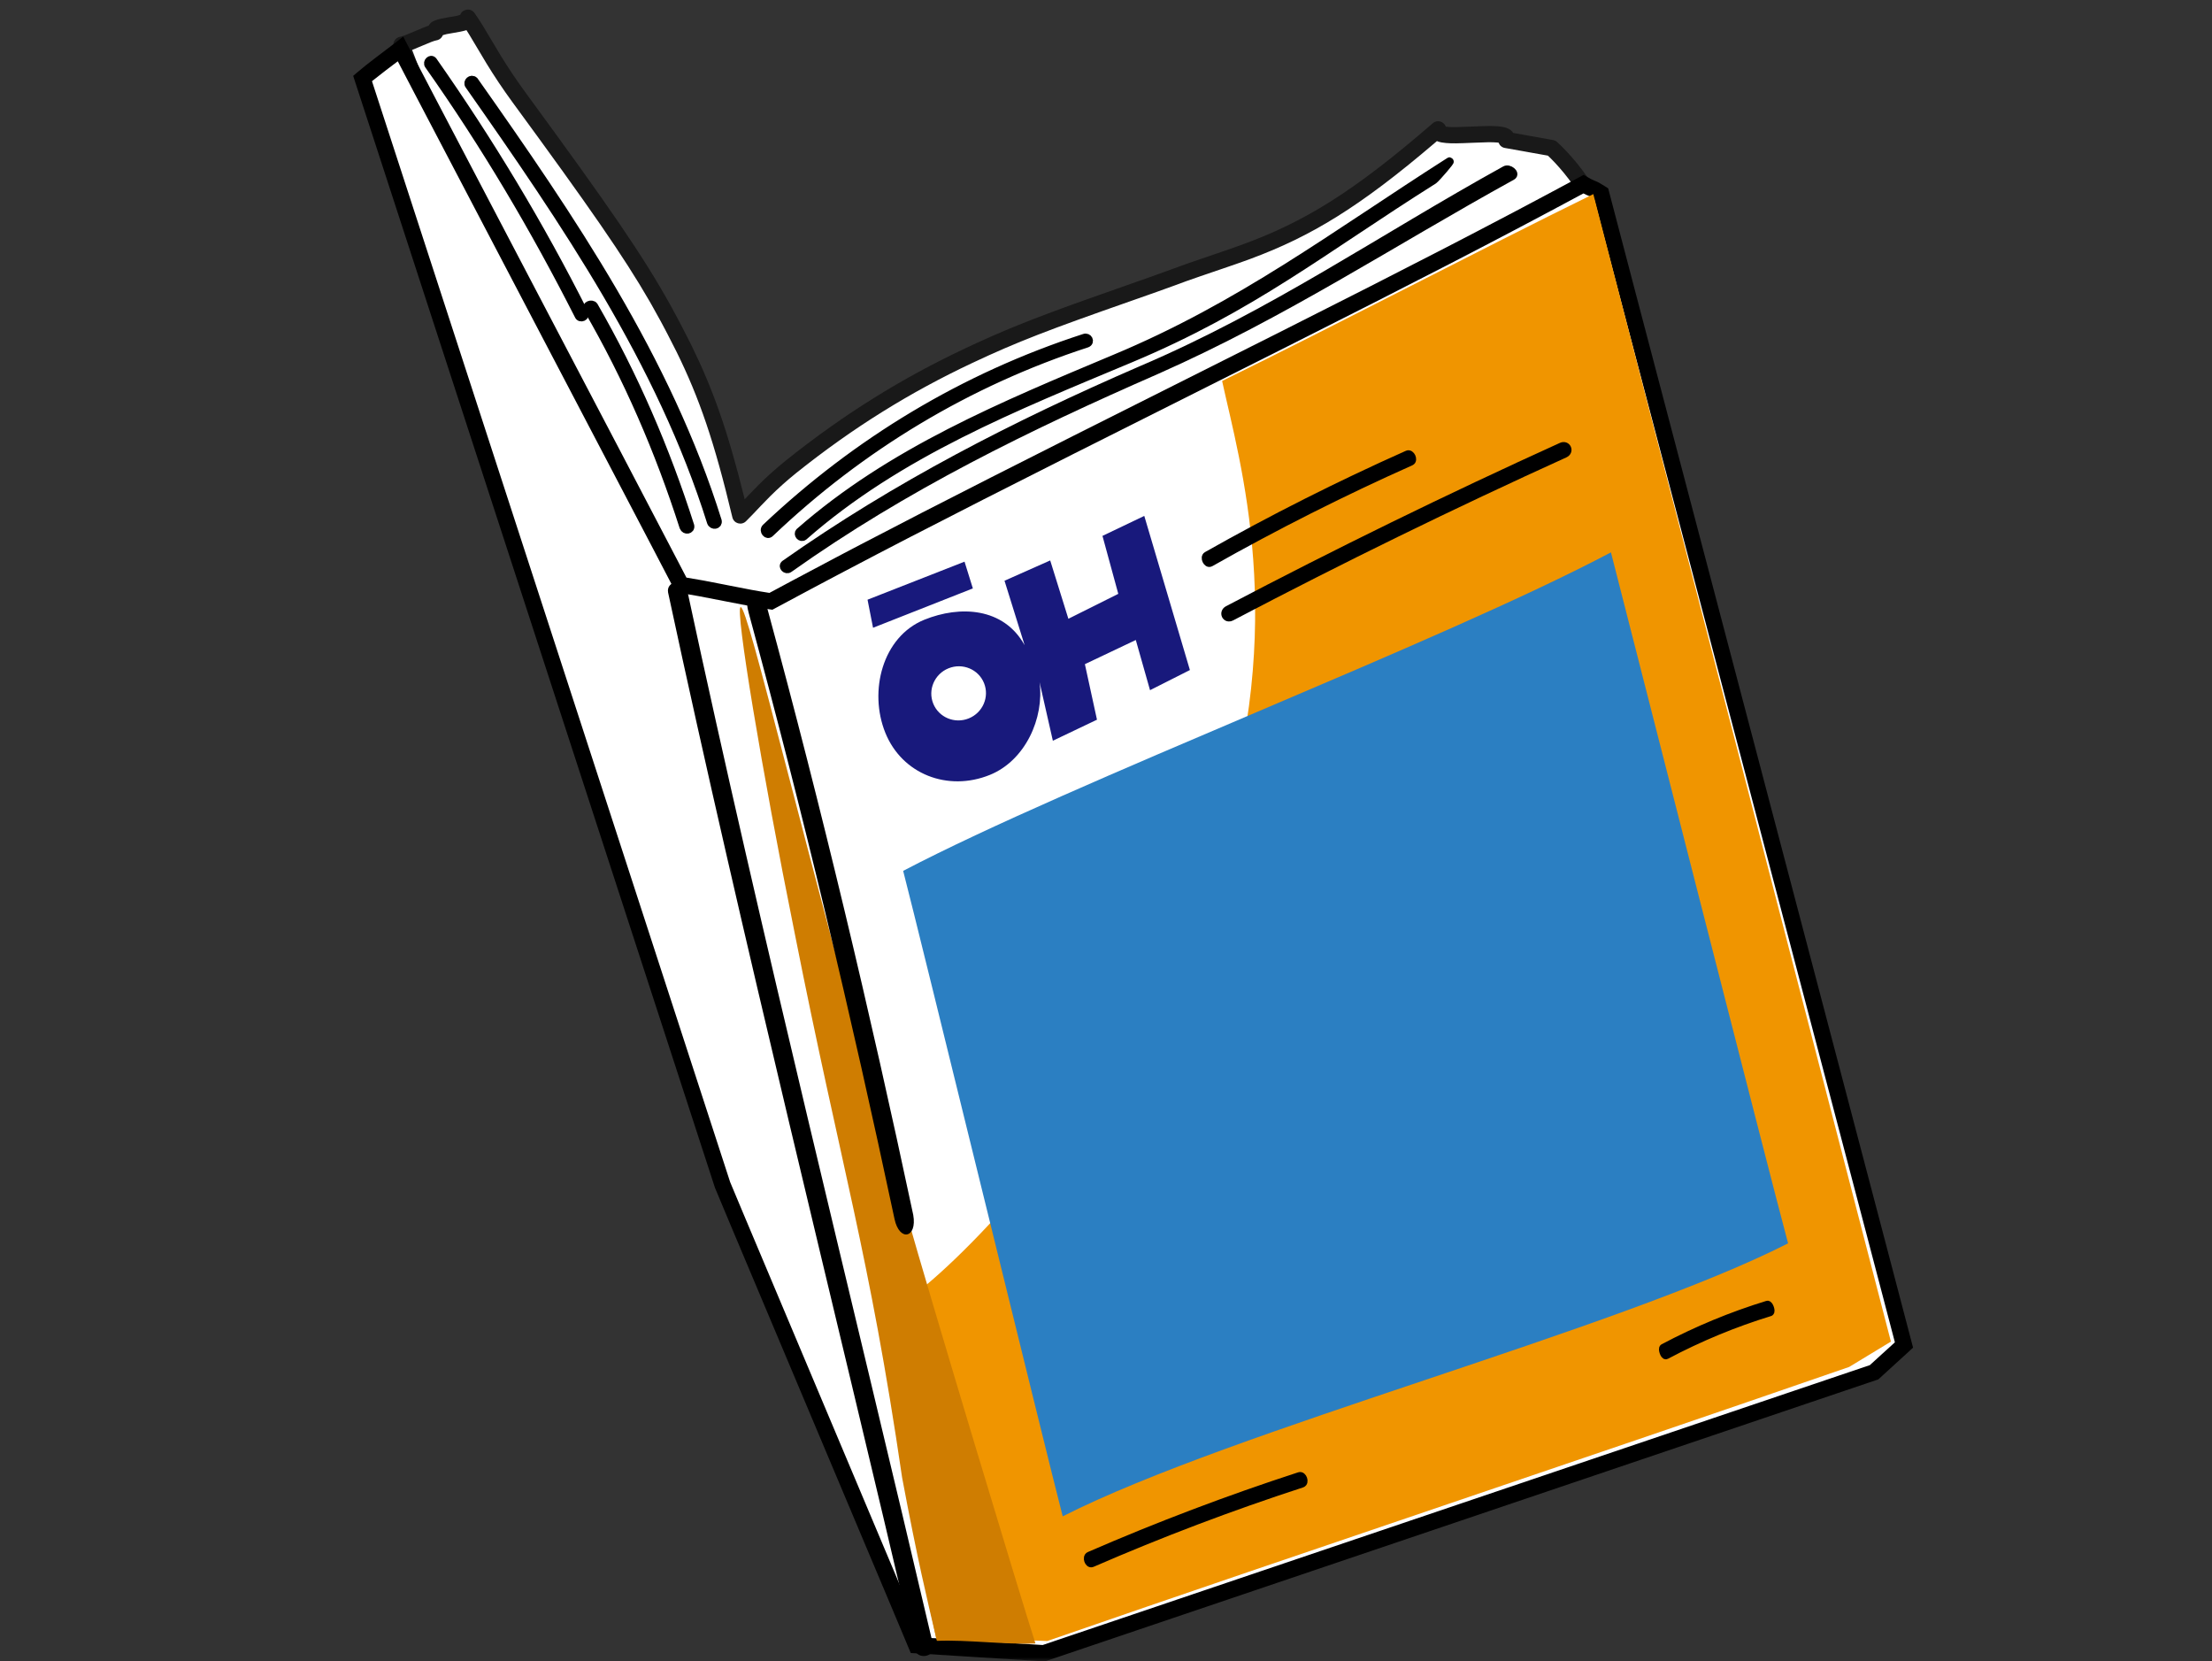
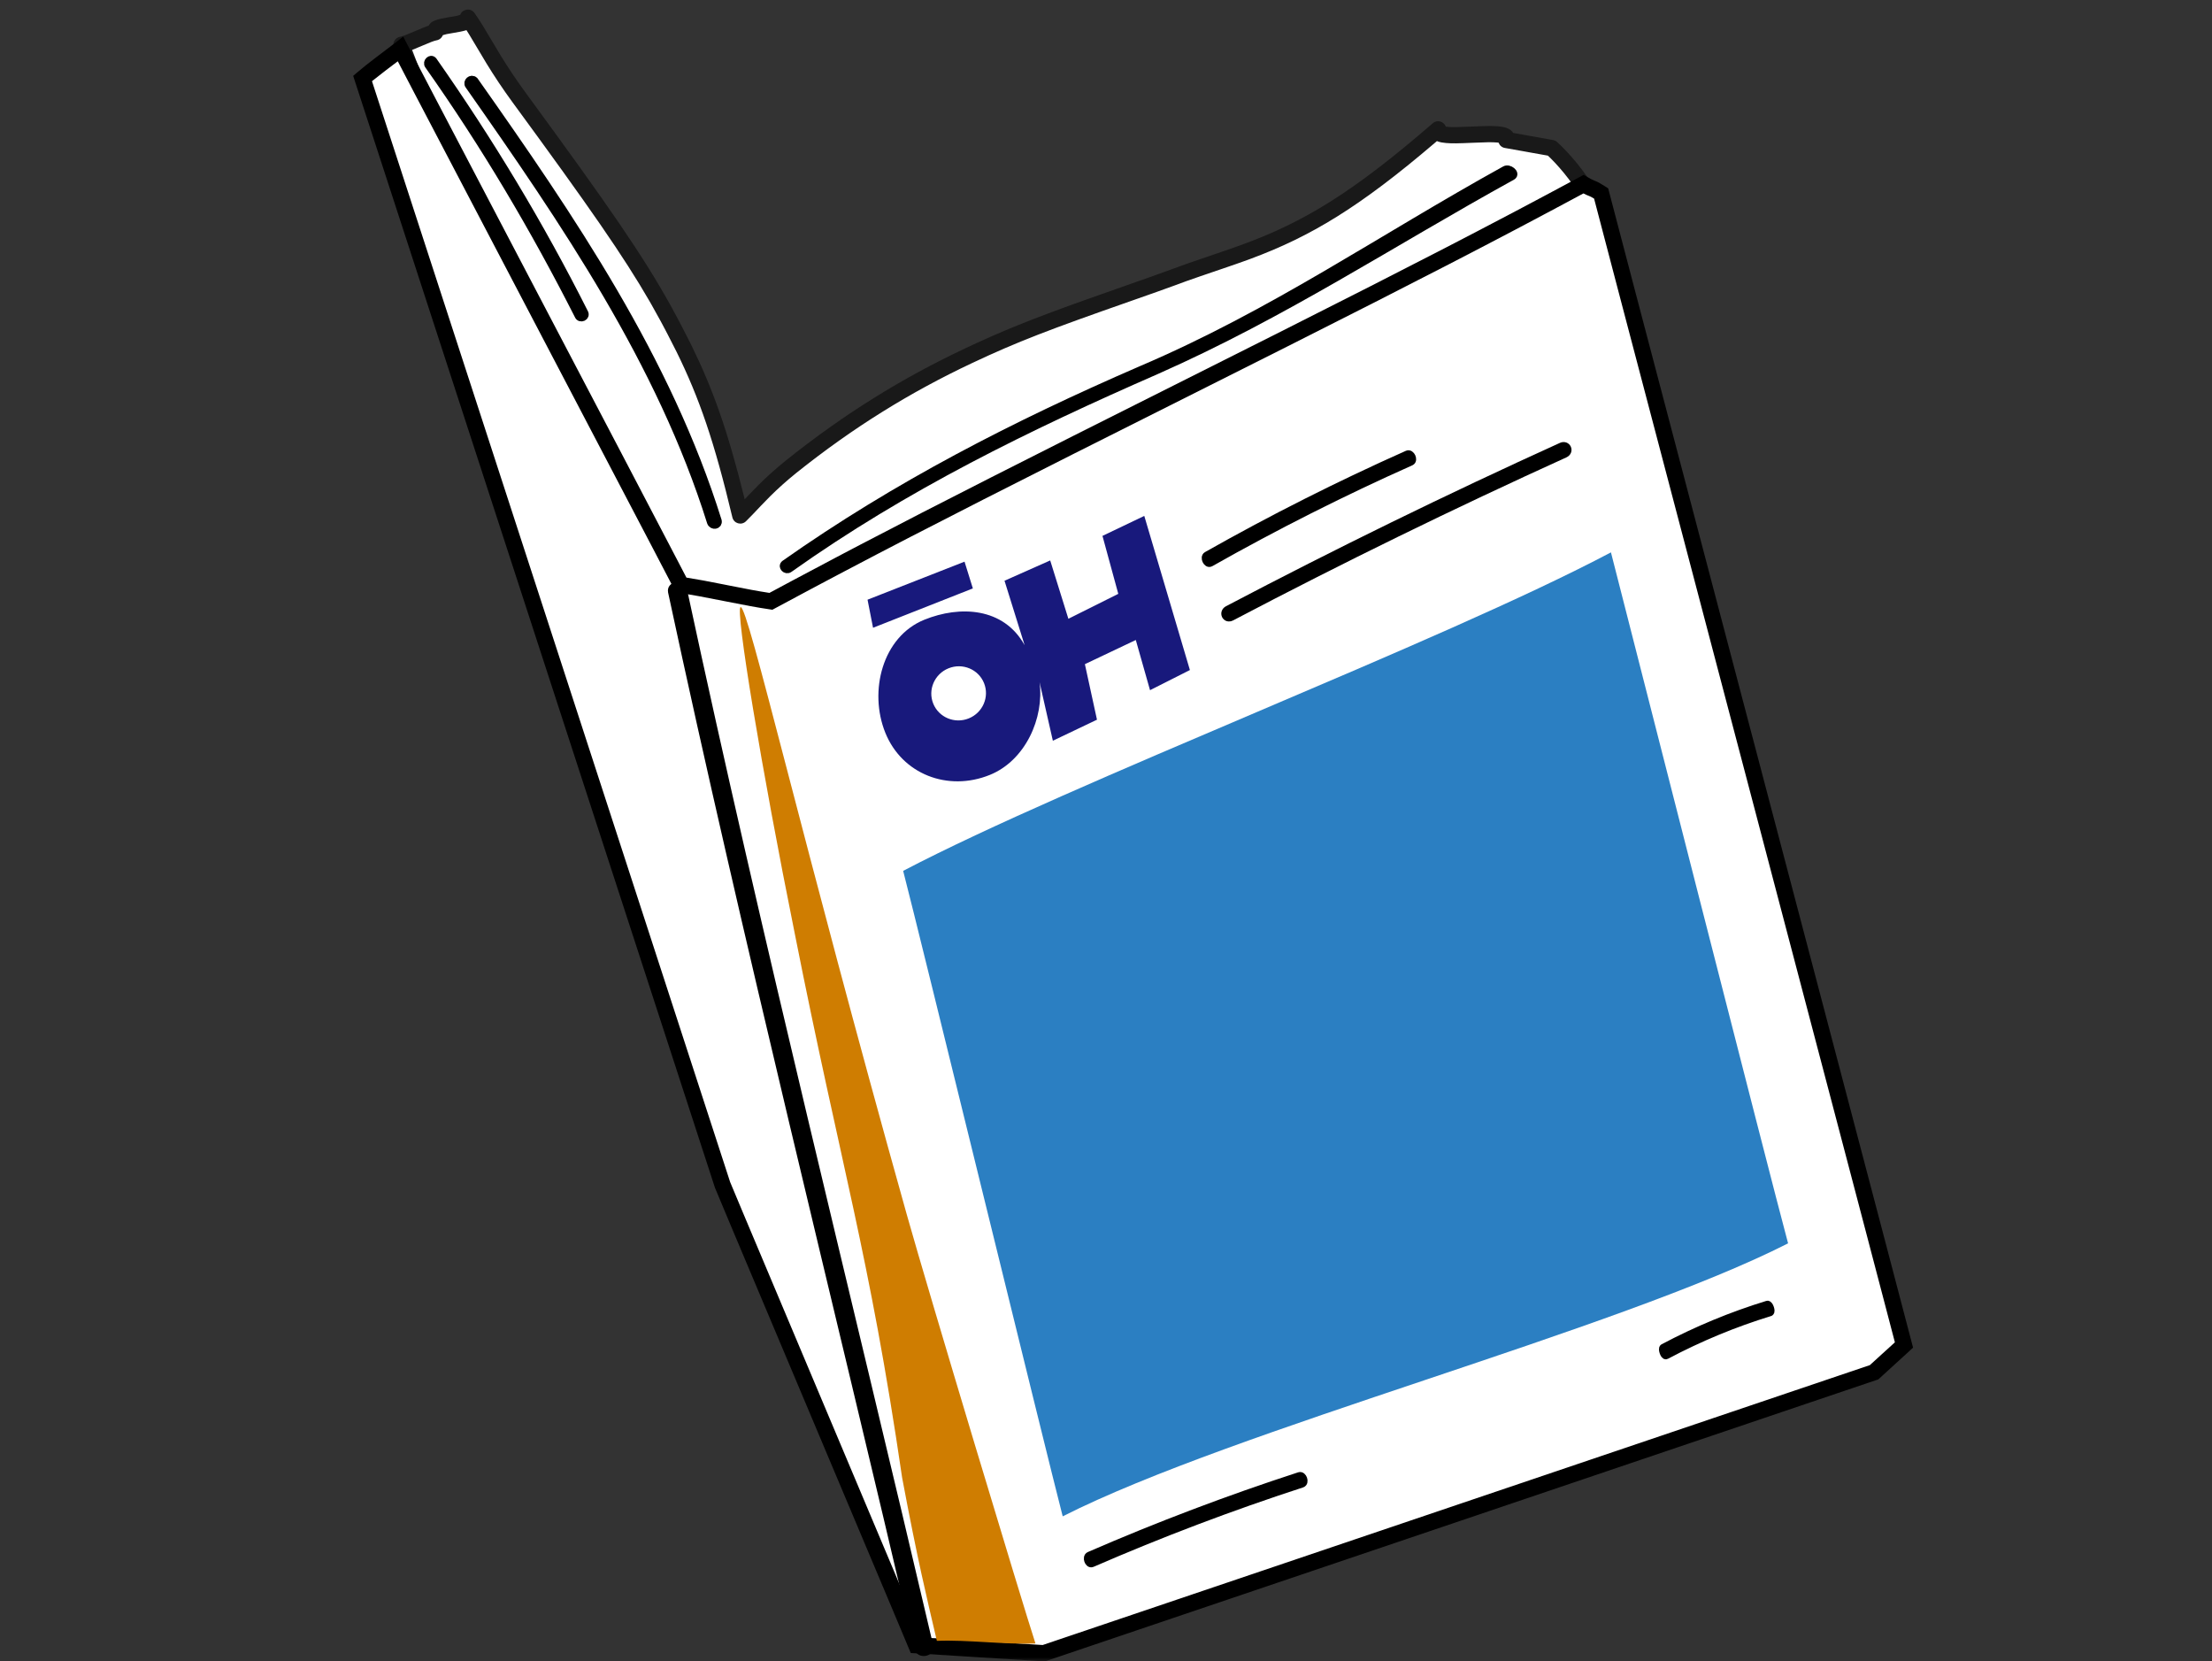
<svg xmlns="http://www.w3.org/2000/svg" xmlns:xlink="http://www.w3.org/1999/xlink" width="269" height="202">
  <rect width="100%" height="100%" fill="#333333" stroke="none" />
  <defs>
    <rect id="a" width="270" height="202" x="0" y="24" />
  </defs>
  <g fill="none" fill-rule="evenodd" transform="translate(0 -24)">
    <mask id="b" fill="#fff">
      <use xlink:href="#a" />
    </mask>
    <g mask="url(#b)">
      <g transform="rotate(-10 179.741 -226.085)">
        <path fill="#FFF" fill-rule="nonzero" d="M6.436,2.828 C7.449,2.828 9.733,2.05 10.747,2.05 C11.051,0.935 14.656,2.101 14.96,0.987 C16.176,3.52 16.864,6.428 19.397,11.595 C30.542,34.19 31.82,38.334 33.846,45.123 C35.467,50.696 36.468,56.115 37.076,66.348 C39.001,65.031 40.529,63.616 44.177,61.589 C63.833,50.849 79.207,49.601 94,46.967 C105.044,44.94 110.666,45.691 128.803,34.85 C127.688,36.37 137.854,36.038 136.74,37.558 C138.462,38.166 140.286,38.875 142.009,39.483 C143.022,40.8 144.339,42.928 145.453,45.664 C151.33,60.153 142.616,76.061 134.207,90.651 C99.858,151.039 96.312,154.18 90.131,157.22 C87.598,158.537 62.065,171 43.928,159.449 C40.18,157.118 33.391,151.546 24.677,112.131 C18.699,85.281 17.99,70.285 12.316,35.025 C10.188,21.65 7.854,10.022 6.436,2.828 Z" />
        <path fill="#191919" fill-rule="nonzero" d="M14.155,0.41 C14.562,-0.167 15.508,-0.151 15.849,0.56 C16.112,1.106 16.36,1.687 16.637,2.392 C16.812,2.838 17.738,5.31 18.057,6.12 C18.72,7.8 19.415,9.391 20.282,11.159 C27.92,26.644 30.907,33.203 33.11,39.573 L33.278,40.063 C33.444,40.552 33.607,41.042 33.767,41.536 L33.926,42.032 L34.085,42.531 C34.321,43.283 34.556,44.051 34.793,44.847 C36.459,50.574 37.354,55.86 37.93,64.245 L37.947,64.503 L38.027,64.445 C38.28,64.257 38.516,64.082 38.569,64.042 L38.581,64.034 C39.09,63.657 39.506,63.358 39.945,63.052 C41.087,62.26 42.275,61.517 43.704,60.724 C51.699,56.355 59.392,53.307 67.507,51.097 C68.528,50.819 69.492,50.566 70.442,50.329 L71.073,50.173 C75.484,49.098 79.772,48.327 88.15,46.955 C90.677,46.541 92.214,46.282 93.822,45.996 C95.532,45.682 95.782,45.642 99.775,45.024 C101.077,44.822 101.964,44.679 102.853,44.522 C110.774,43.123 117.243,40.61 128.297,34.003 C128.933,33.622 129.614,34.034 129.766,34.611 L129.782,34.688 L129.867,34.715 L129.982,34.747 C130.573,34.903 131.253,35.009 132.9,35.226 C134.647,35.455 135.358,35.566 136.066,35.754 C136.604,35.896 137.002,36.06 137.3,36.306 C137.478,36.453 137.612,36.626 137.698,36.815 L137.715,36.858 L137.78,36.882 C138.22,37.041 138.717,37.224 139.46,37.5 L139.718,37.596 C141.042,38.088 141.626,38.302 142.337,38.553 C142.517,38.616 142.674,38.73 142.791,38.882 C144.049,40.518 145.339,42.769 146.368,45.293 C149.19,52.251 148.944,59.827 146.125,68.427 C143.99,74.939 141.03,80.788 135.064,91.139 C104.048,145.669 98.075,154.413 90.587,158.095 C89.279,158.775 87.21,159.717 84.75,160.668 C81.049,162.1 77.117,163.3 73.079,164.126 C61.862,166.424 51.642,165.531 43.408,160.287 C40.39,158.411 38.063,155.787 35.279,150.132 C31.518,142.493 27.69,130.329 23.714,112.346 C21.665,103.143 20.144,94.963 18.722,85.782 C18.253,82.756 17.791,79.603 17.26,75.841 C17.101,74.713 16.604,71.124 16.08,67.344 L15.964,66.502 C15.476,62.988 14.986,59.454 14.738,57.704 C13.637,49.926 12.576,42.849 11.342,35.18 C10.964,32.809 10.569,30.421 10.157,28.012 C9.755,25.67 9.401,23.642 9.042,21.649 L8.907,20.903 L8.771,20.157 C7.952,15.675 7.046,11.021 5.468,3.019 C5.348,2.409 5.814,1.842 6.436,1.842 C6.746,1.842 7.227,1.747 8.365,1.479 C9.116,1.301 9.607,1.192 9.987,1.13 L10.1,1.113 L10.13,1.074 C10.528,0.591 11.233,0.518 12.638,0.529 L12.866,0.532 C13.534,0.541 13.813,0.534 14.052,0.493 L14.111,0.483 L14.155,0.41 Z M14.53,2.447 L14.5,2.453 C14.081,2.508 13.541,2.514 12.84,2.505 C12.173,2.496 11.894,2.503 11.654,2.543 C11.631,2.547 11.611,2.551 11.593,2.555 L11.546,2.628 C11.387,2.848 11.142,2.996 10.866,3.029 L10.747,3.036 C10.437,3.036 9.955,3.131 8.818,3.399 C8.317,3.518 7.932,3.606 7.618,3.669 L7.607,3.67 L7.661,3.942 C9.084,11.167 9.937,15.562 10.713,19.804 L10.849,20.552 C11.256,22.794 11.649,25.037 12.101,27.679 C12.515,30.096 12.912,32.491 13.29,34.868 C14.526,42.549 15.589,49.638 16.692,57.428 C16.92,59.04 17.354,62.161 17.801,65.386 L17.918,66.229 C18.483,70.306 19.044,74.356 19.214,75.565 C19.743,79.32 20.204,82.464 20.672,85.48 C22.088,94.62 23.601,102.758 25.641,111.918 C29.586,129.762 33.37,141.787 37.05,149.261 C39.674,154.59 41.752,156.934 44.458,158.617 C52.202,163.548 61.922,164.397 72.683,162.193 C76.605,161.39 80.434,160.222 84.038,158.828 C86.428,157.904 88.432,156.991 89.696,156.334 C96.659,152.91 102.636,144.161 133.352,90.158 C139.255,79.918 142.171,74.155 144.25,67.812 C146.935,59.621 147.166,52.51 144.54,46.036 C143.578,43.677 142.377,41.58 141.226,40.085 L141.397,40.313 C140.832,40.112 140.28,39.909 139.288,39.541 L139.031,39.445 C137.706,38.953 137.122,38.739 136.411,38.488 C136.06,38.365 135.833,38.07 135.77,37.741 L135.767,37.721 L135.675,37.693 L135.56,37.661 C134.97,37.505 134.29,37.398 132.643,37.182 C130.896,36.953 130.184,36.842 129.477,36.654 C129.092,36.552 128.78,36.44 128.523,36.294 L128.415,36.226 L128.099,36.414 C117.767,42.493 111.313,44.981 103.64,46.385 L103.196,46.465 C102.29,46.625 101.392,46.77 100.077,46.974 C97.392,47.39 96.411,47.542 95.534,47.693 L95.306,47.733 C94.966,47.793 94.62,47.856 94.173,47.938 C92.548,48.227 91.004,48.487 88.469,48.902 C77.965,50.623 73.948,51.387 68.026,53.001 C60.056,55.172 52.506,58.163 44.656,62.452 C43.291,63.21 42.16,63.917 41.071,64.673 C40.649,64.966 40.249,65.255 39.753,65.621 C39.758,65.617 39.491,65.816 39.2,66.031 L38.982,66.193 C38.802,66.326 38.638,66.448 38.549,66.512 C38.215,66.756 37.923,66.964 37.633,67.163 C37,67.596 36.136,67.173 36.091,66.407 C35.529,56.949 34.652,51.426 32.901,45.405 C32.666,44.62 32.436,43.864 32.202,43.123 L32.046,42.632 C31.968,42.387 31.889,42.143 31.81,41.9 L31.651,41.416 C31.41,40.69 31.162,39.969 30.901,39.24 L30.725,38.752 C28.588,32.88 25.53,26.259 18.511,12.029 C17.619,10.21 16.902,8.571 16.222,6.844 C15.894,6.013 14.968,3.54 14.801,3.114 C14.714,2.893 14.63,2.686 14.548,2.489 L14.53,2.447 Z" />
        <path fill="#000" fill-rule="nonzero" stroke="#000" d="M13.682 9.086C22.294 27.527 30.806 46.272 33.44 66.536 33.541 67.043 34.25 67.043 34.25 66.536 31.616 46.069 23.105 27.223 14.391 8.681 14.087 8.276 13.479 8.681 13.682 9.086L13.682 9.086ZM9.276 5.844C14.342 16.584 18.497 27.628 21.942 38.977 22.043 39.483 22.853 39.281 22.651 38.774 19.206 27.324 14.95 16.28 9.884 5.439 9.682 5.034 9.074 5.439 9.276 5.844L9.276 5.844Z" />
-         <path fill="#000" fill-rule="nonzero" stroke="#000" d="M23.157 38.369C26.501 47.488 28.73 56.911 30.047 66.536 30.149 67.043 30.858 67.043 30.858 66.536 29.541 56.809 27.312 47.386 23.968 38.166 23.765 37.761 22.955 37.963 23.157 38.369L23.157 38.369ZM40.277 69.073C52.943 60.663 67.128 55.192 82.225 53.064 82.732 52.962 82.529 52.253 82.022 52.354 66.824 54.482 52.639 59.954 39.872 68.363 39.467 68.667 39.872 69.377 40.277 69.073L40.277 69.073ZM87.092 55.796C102.797 52.25 112.303 46.898 127.197 40.818 127.602 40.616 129.869 38.743 129.463 38.946 114.062 45.329 101.48 51.844 85.167 55.492 70.88 58.734 56.492 61.875 43.827 69.576 43.523 69.779 43.827 70.386 44.232 70.184 57.404 62.179 72.299 59.14 87.092 55.796Z" />
        <path fill="#000" fill-rule="nonzero" stroke="#000" d="M90.03,57.721 C106.444,53.668 120.684,47.461 136.693,41.989 C137.2,41.787 136.471,40.938 135.964,41.141 C119.448,46.815 105.127,53.466 88.105,57.417 C71.995,61.267 56.492,66.03 41.395,73.122 C40.99,73.325 41.395,73.933 41.801,73.73 C57.404,66.334 73.312,61.774 90.03,57.721 Z" />
        <path fill="#FFF" fill-rule="nonzero" d="M6.237,3.311 C13.633,26.717 21.131,50.021 28.527,73.426 C32.175,74.642 35.286,76.058 38.933,77.274 C73.586,65.824 110.405,55.929 145.057,44.48 C146.273,45.493 145.757,44.853 146.973,45.968 C150.925,94.096 154.978,142.123 158.929,190.251 C157.511,191.163 156.194,191.973 154.775,192.885 C119.616,198.255 84.559,203.625 49.4,208.995 C44.334,207.78 39.369,206.564 34.303,205.348 C29.845,185.59 25.285,165.933 20.827,146.176 C14.241,99.466 7.655,52.756 1.069,6.047 C2.792,5.034 4.514,4.223 6.237,3.311 Z" />
        <path fill="#000" fill-rule="nonzero" d="M6.821,1.885 L7.177,3.014 C7.485,3.989 7.788,4.944 8.087,5.892 L8.344,6.702 C8.643,7.646 8.94,8.586 9.24,9.532 L9.498,10.346 C11.739,17.414 14.173,25.058 18.322,38.069 C23.19,53.334 25.697,61.212 28.301,69.439 L28.558,70.25 C28.772,70.927 28.988,71.608 29.205,72.297 L29.316,72.65 L29.481,72.707 C30.669,73.115 31.774,73.531 33.733,74.293 L34.088,74.431 C36.368,75.318 37.517,75.752 38.825,76.196 L38.935,76.234 L39.07,76.19 C39.812,75.945 40.548,75.703 41.279,75.463 L42.156,75.176 C44.05,74.556 45.924,73.949 47.819,73.342 L48.695,73.061 C49.134,72.921 49.575,72.78 50.018,72.639 L50.905,72.357 C61.151,69.105 72.641,65.627 91.713,59.932 C112.705,53.662 124.503,50.083 135.567,46.534 L136.439,46.254 L137.309,45.974 L138.177,45.693 L139.046,45.411 C139.48,45.27 139.915,45.129 140.35,44.987 L141.222,44.702 C142.386,44.322 143.558,43.936 144.748,43.543 L145.268,43.371 L145.689,43.722 C146.13,44.09 146.256,44.179 146.508,44.331 L146.526,44.342 C146.821,44.52 147.072,44.72 147.64,45.241 L147.925,45.502 L147.957,45.887 C148.269,49.697 148.571,53.362 148.874,57.046 L148.97,58.211 C149.002,58.599 149.035,58.988 149.067,59.378 L149.163,60.548 C150.26,73.838 151.44,88.049 153.328,110.742 L153.497,112.766 C153.639,114.472 153.784,116.225 153.935,118.027 L154.024,119.103 C156.25,145.848 157.548,161.463 158.754,176.094 L158.851,177.263 C159.027,179.402 159.202,181.526 159.378,183.666 L159.474,184.836 C159.619,186.593 159.764,188.365 159.913,190.17 L159.961,190.76 L159.463,191.081 C158.868,191.463 158.406,191.755 157.378,192.403 C156.355,193.047 155.896,193.337 155.309,193.715 L155.132,193.829 L154.924,193.861 C153.506,194.077 152.116,194.289 150.738,194.5 L149.82,194.64 C148.752,194.803 147.688,194.966 146.621,195.129 L145.248,195.339 C134.242,197.021 122.622,198.798 102.237,201.916 C82.134,204.99 70.556,206.761 59.684,208.422 L58.767,208.563 C58.614,208.586 58.461,208.609 58.309,208.633 L57.395,208.772 C57.243,208.795 57.09,208.819 56.938,208.842 L55.568,209.051 C55.415,209.075 55.263,209.098 55.11,209.121 L54.194,209.261 C52.665,209.495 51.124,209.73 49.549,209.971 L49.358,210 L49.17,209.955 C47.058,209.448 45.381,209.043 41.619,208.131 C40.867,207.948 40.867,207.948 40.114,207.766 C37.606,207.158 35.845,206.733 34.073,206.307 L33.476,206.164 L33.34,205.565 C33.041,204.237 32.751,202.953 32.46,201.67 L32.286,200.901 C30.832,194.482 29.33,187.901 26.603,175.982 C23.985,164.538 22.495,158.014 21.087,151.793 L20.649,149.854 C20.386,148.69 20.122,147.52 19.85,146.313 C15.009,111.982 12.541,94.473 10.119,77.3 L9.823,75.198 C7.402,58.025 4.933,40.516 0.092,6.185 L0,5.531 L0.569,5.196 C1.35,4.737 2.14,4.31 3.201,3.764 C3.442,3.64 3.634,3.542 4.066,3.321 C4.709,2.994 5.083,2.802 5.429,2.621 L5.658,2.501 L5.775,2.439 L6.821,1.885 Z M5.649,4.728 L5.531,4.789 C5.365,4.874 5.179,4.969 4.962,5.079 C4.533,5.298 4.342,5.396 4.104,5.518 C3.417,5.872 2.85,6.173 2.328,6.463 L2.139,6.568 L2.339,7.99 C11.829,75.294 12.021,76.652 21.496,143.88 L21.789,145.958 C21.999,146.888 22.204,147.796 22.408,148.697 L22.582,149.468 C22.611,149.597 22.64,149.725 22.669,149.853 L22.844,150.623 C24.297,157.041 25.8,163.623 28.527,175.542 C31.036,186.509 32.508,192.957 33.86,198.918 L34.036,199.693 C34.123,200.08 34.211,200.465 34.298,200.85 L34.472,201.62 C34.675,202.518 34.879,203.42 35.087,204.339 L35.129,204.532 L35.244,204.559 C36.671,204.902 38.156,205.261 40.087,205.729 L40.579,205.848 C40.88,205.921 41.061,205.965 41.217,206.003 L41.446,206.058 C41.602,206.096 41.783,206.14 42.084,206.213 C45.845,207.125 47.52,207.53 49.63,208.036 L49.44,207.991 L49.722,207.948 C50.821,207.78 51.903,207.615 52.977,207.451 L53.896,207.311 L55.27,207.101 C55.422,207.077 55.574,207.054 55.727,207.031 L56.64,206.891 C56.792,206.868 56.945,206.845 57.097,206.822 L58.011,206.682 C58.163,206.659 58.316,206.635 58.469,206.612 L59.386,206.472 C70.257,204.811 81.836,203.04 101.938,199.965 L102.783,199.836 C122.646,196.798 134.097,195.047 144.95,193.388 L146.323,193.178 C147.39,193.015 148.454,192.853 149.522,192.69 L150.44,192.549 C151.818,192.339 153.208,192.126 154.626,191.91 L154.418,191.941 L154.509,191.884 C154.948,191.603 155.372,191.335 156.099,190.876 L156.553,190.591 C157.132,190.226 157.517,189.983 157.87,189.758 L157.897,189.739 C157.766,188.133 157.636,186.559 157.508,184.998 L157.412,183.828 C157.283,182.271 157.156,180.724 157.028,179.172 L156.932,178.008 C156.916,177.814 156.9,177.619 156.884,177.425 L156.788,176.256 C155.565,161.431 154.249,145.595 151.968,118.191 C151.818,116.388 151.672,114.635 151.53,112.93 L151.362,110.905 C149.417,87.544 148.224,73.173 147.1,59.54 L147.004,58.373 C146.668,54.294 146.336,50.26 145.99,46.049 L146.021,46.437 L145.979,46.399 C145.77,46.215 145.654,46.126 145.549,46.058 L145.504,46.03 L145.491,46.022 C145.266,45.886 145.098,45.775 144.857,45.588 L144.476,45.711 C144.328,45.76 144.181,45.808 144.033,45.857 L143.151,46.147 L142.273,46.435 C141.689,46.626 141.107,46.816 140.526,47.005 L138.351,47.71 L137.481,47.991 C137.19,48.085 136.9,48.178 136.609,48.272 L135.734,48.553 C124.78,52.061 113.008,55.631 92.278,61.822 C71.285,68.091 59.487,71.671 48.424,75.22 L47.552,75.5 C46.826,75.733 46.103,75.967 45.379,76.202 L44.51,76.484 C44.366,76.531 44.221,76.578 44.076,76.625 L43.205,76.909 C41.897,77.336 40.581,77.768 39.243,78.211 L38.932,78.313 L38.621,78.21 C37.081,77.696 35.922,77.262 33.372,76.269 C30.853,75.288 29.715,74.862 28.215,74.362 L27.738,74.203 L27.587,73.723 C27.235,72.609 26.89,71.52 26.548,70.44 L26.292,69.63 C26.164,69.226 26.036,68.823 25.909,68.419 L25.652,67.61 C23.3,60.188 20.83,52.43 16.442,38.668 C11.894,24.405 9.406,16.591 6.974,8.914 L6.718,8.106 C6.676,7.972 6.633,7.837 6.591,7.702 L6.334,6.893 C6.121,6.217 5.906,5.539 5.689,4.852 L5.649,4.728 Z" />
-         <polygon points="5.645 4.828 27.261 72.902 35.514 198.932 32.549 193.56 21.741 147.085 2.152 5.796" />
        <path fill="#000" fill-rule="nonzero" d="M26.805,74.034 C28.426,117.907 31.567,161.881 33.999,205.753 C34.1,207.172 36.329,207.172 36.329,205.753 C33.898,161.881 30.757,118.008 29.135,74.034 C29.034,72.616 26.805,72.616 26.805,74.034 L26.805,74.034 Z" />
-         <path fill="#F09500" fill-rule="nonzero" d="M97.622,60.416 C98.027,70.549 100.466,90.854 87.497,115.272 C73.717,141.211 51.992,157.249 43.278,162.316 C39.718,164.207 37.524,165.095 36.697,164.978 C36.321,179.593 36.369,192.946 36.842,205.037 C41.706,206.051 45.109,206.494 50.074,207.609 C84.219,202.138 117.759,197.193 151.905,191.722 C153.728,191.013 155.612,190.281 157.436,189.572 C153.585,140.835 149.875,94.615 146.024,45.878 C130.623,50.337 113.023,55.958 97.622,60.416 Z" />
        <path fill="#2B7FC2" fill-rule="nonzero" d="M49.08,112.344 C49.688,119.944 53.951,185.406 54.559,193.005 C76.951,186.216 124.905,182.423 147.196,175.634 C146.486,167.731 141.179,97.054 140.571,89.151 C118.28,96.345 71.371,105.252 49.08,112.344 Z" />
        <path fill="#CF7D01" fill-rule="nonzero" d="M35.185,77.329 C34.476,77.329 34.268,97.226 34.775,117.592 C35.383,146.57 36.954,157.323 36.144,184.984 C36.254,195.274 36.563,199.901 36.859,205.258 C40.608,205.764 44.863,207.147 48.612,207.654 C47.903,202.689 43.227,163.328 42.263,153.628 C37.53,105.998 36.111,77.329 35.185,77.329 Z" />
-         <path fill="#000" fill-rule="nonzero" d="M39.369,153.862 C39.369,156.731 41.598,156.731 41.699,153.862 C41.699,128.45 41.091,103.244 39.673,78.037 C39.47,74.963 37.14,74.963 37.343,78.037 C38.761,103.244 39.369,128.45 39.369,153.862 Z" transform="rotate(-2 39.515 115.873)" />
        <path fill="#000" fill-rule="nonzero" stroke="#000" d="M92.728,83.031 C107.754,82.318 122.817,82.039 137.879,82.194 C138.574,82.194 138.574,81.264 137.879,81.264 C122.817,81.109 107.754,81.388 92.728,82.101 C92.033,82.132 92.033,83.062 92.728,83.031 Z" transform="rotate(-15 115.304 82.127)" />
        <path fill="#000" fill-rule="nonzero" stroke="#000" d="M91.67,78.414 C100.753,77.701 109.859,77.422 118.964,77.577 C119.384,77.577 119.384,76.648 118.964,76.648 C109.859,76.493 100.753,76.771 91.67,77.484 C91.25,77.515 91.25,78.445 91.67,78.414 Z" transform="rotate(-15 105.317 77.51)" />
        <path fill="#000" fill-rule="nonzero" stroke="#000" d="M56.764,197.093 C65.847,196.38 74.953,196.101 84.059,196.256 C84.479,196.256 84.479,195.326 84.059,195.326 C74.953,195.171 65.847,195.45 56.764,196.163 C56.344,196.194 56.344,197.124 56.764,197.093 Z" transform="rotate(-9 70.411 196.19)" />
        <path fill="#000" fill-rule="nonzero" stroke="#000" d="M129.994,185.387 C134.536,184.674 139.089,184.395 143.641,184.55 C143.851,184.55 143.851,183.62 143.641,183.62 C139.089,183.465 134.536,183.744 129.994,184.457 C129.784,184.488 129.784,185.418 129.994,185.387 Z" transform="rotate(-9 136.818 184.483)" />
        <path fill="#18197C" d="M39.076,3.161 L37.199,22.616 L31.787,23.071 L32.467,16.765 L25.626,17.17 L24.46,23.981 L18.527,24.344 L19.695,17.132 C18.603,21.404 14.516,25.325 9.858,25.325 C4.353,25.325 3.94351218e-13,21.251 3.94351218e-13,15.808 C3.94351218e-13,10.365 4.052,4.846 9.556,4.846 C14.214,4.846 19.052,7.057 19.695,12.286 L20.364,4.102 L26.44,3.896 L25.832,11.301 L32.595,10.763 L33.452,3.509 L39.076,3.161 Z M10.061,11.424 C8.221,11.424 6.73,12.895 6.73,14.709 C6.73,16.523 8.221,17.994 10.061,17.994 C11.901,17.994 13.392,16.523 13.392,14.709 C13.392,12.895 11.901,11.424 10.061,11.424 Z M4.056,0 L16.724,0.131 L16.445,3.526 L3.398,3.416 L4.056,0 Z" transform="rotate(-12 403.684 -181.573)" />
      </g>
    </g>
  </g>
</svg>